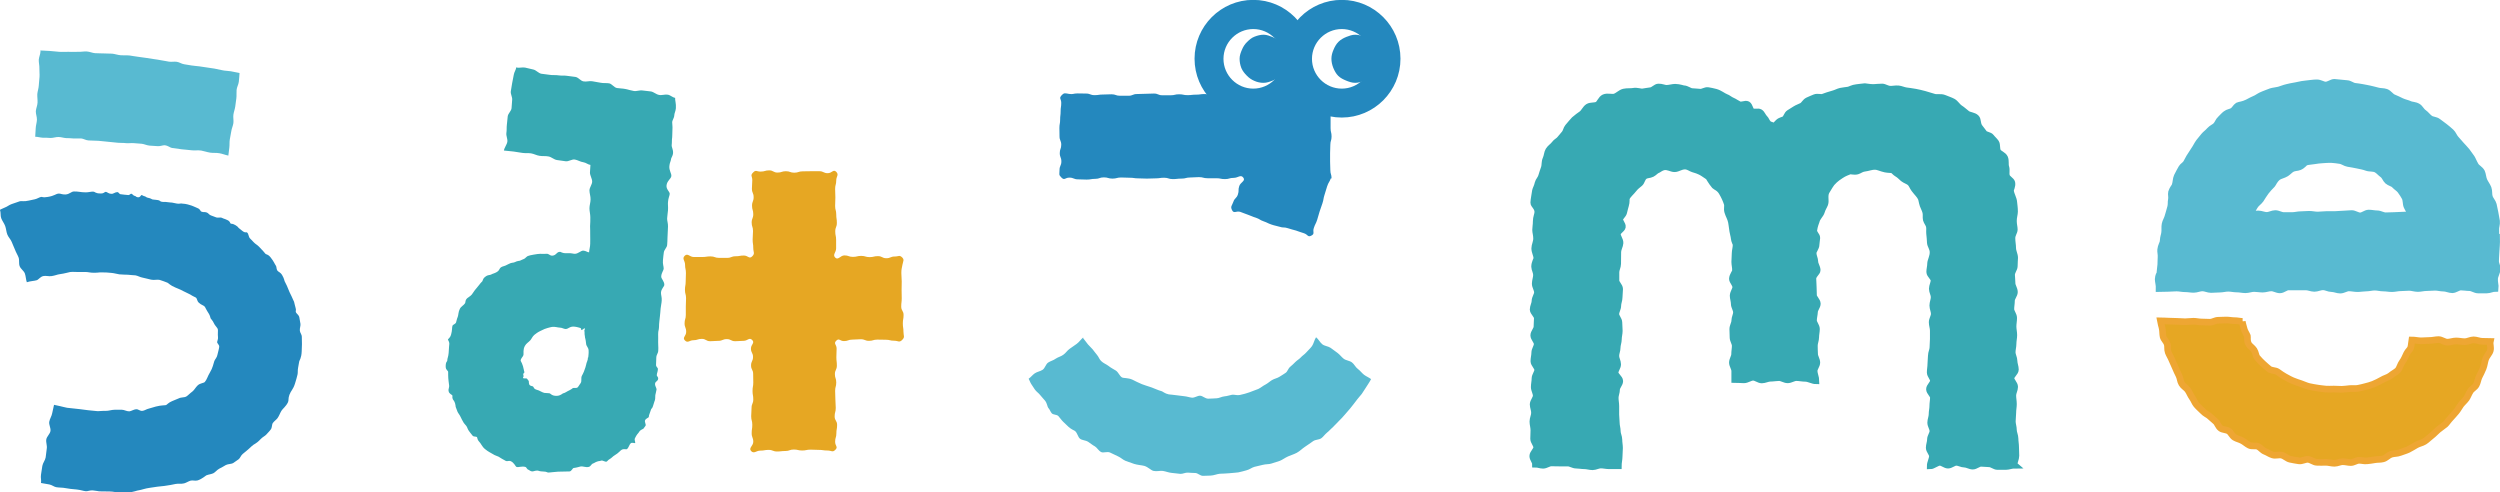
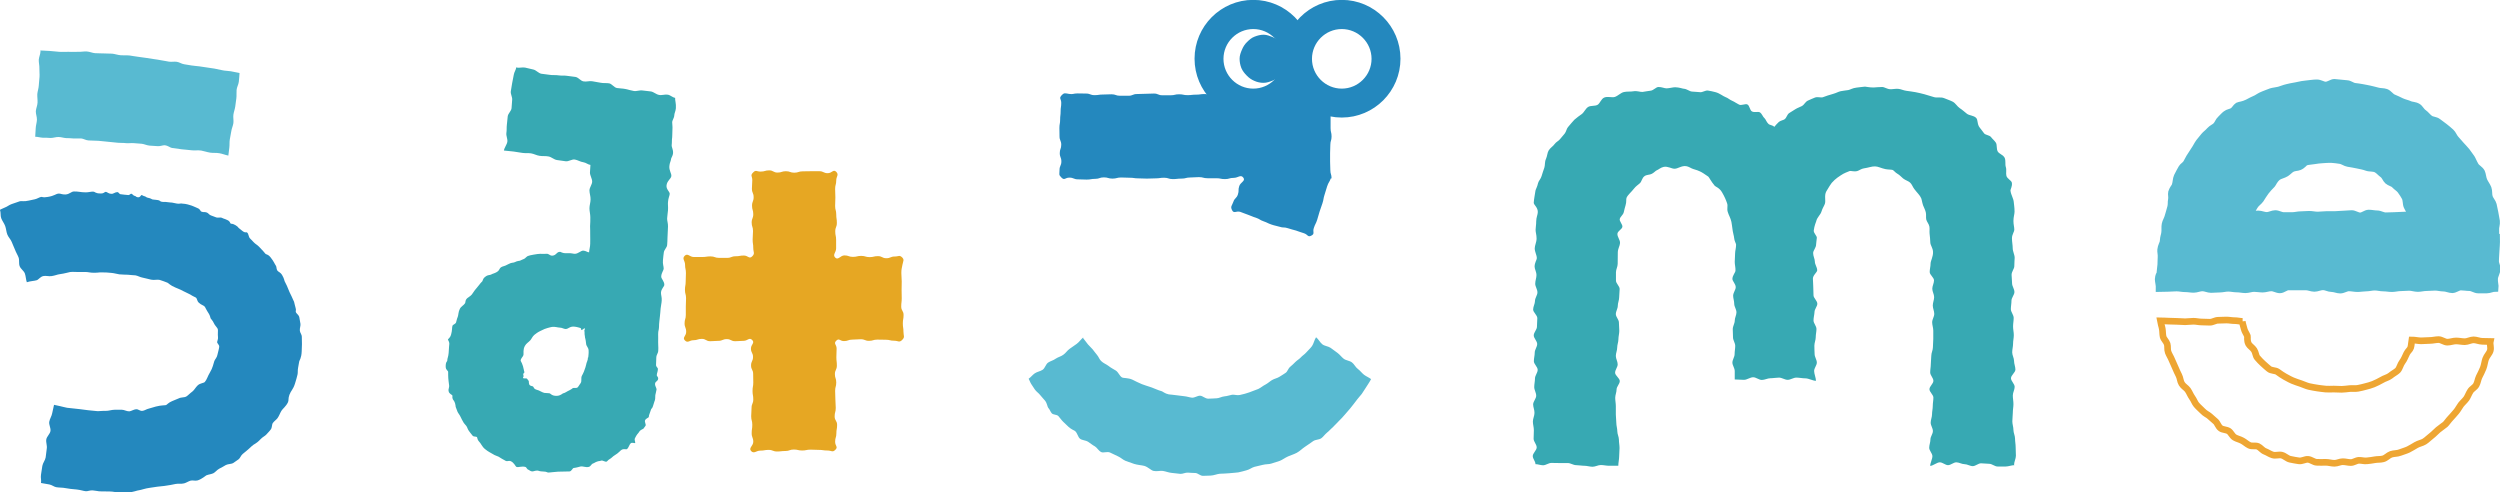
<svg xmlns="http://www.w3.org/2000/svg" id="b" viewBox="0 0 203.11 40">
  <g id="c">
    <path d="M101.82,9.19c-2.43,0-4.41-1.98-4.41-4.42s1.98-4.42,4.41-4.42,4.41,1.98,4.41,4.42-1.98,4.42-4.41,4.42M101.82,2c-1.53,0-2.78,1.25-2.78,2.78s1.25,2.78,2.78,2.78,2.78-1.25,2.78-2.78-1.25-2.78-2.78-2.78" fill="#2488be" />
    <path d="M101.82,9.19c-2.43,0-4.41-1.98-4.41-4.42s1.98-4.42,4.41-4.42,4.41,1.98,4.41,4.42-1.98,4.42-4.41,4.42ZM101.82,2c-1.53,0-2.78,1.25-2.78,2.78s1.25,2.78,2.78,2.78,2.78-1.25,2.78-2.78-1.25-2.78-2.78-2.78Z" fill="none" stroke="#2488be" stroke-miterlimit="10" stroke-width=".72" />
    <path d="M109.01,9.19c-2.43,0-4.41-1.98-4.41-4.42s1.98-4.42,4.41-4.42,4.41,1.98,4.41,4.42-1.98,4.42-4.41,4.42M109.01,2c-1.53,0-2.78,1.25-2.78,2.78s1.25,2.78,2.78,2.78,2.78-1.25,2.78-2.78-1.25-2.78-2.78-2.78" fill="#2488be" />
    <path d="M109.01,9.19c-2.43,0-4.41-1.98-4.41-4.42s1.98-4.42,4.41-4.42,4.41,1.98,4.41,4.42-1.98,4.42-4.41,4.42ZM109.01,2c-1.53,0-2.78,1.25-2.78,2.78s1.25,2.78,2.78,2.78,2.78-1.25,2.78-2.78-1.25-2.78-2.78-2.78Z" fill="none" stroke="#2488be" stroke-miterlimit="10" stroke-width=".72" />
    <path d="M104.61,4.78c0,.26-.06.51-.16.74-.1.24-.24.45-.42.63-.18.18-.4.3-.64.4-.23.09-.47.18-.74.18s-.52-.06-.74-.16c-.24-.1-.45-.25-.62-.43-.18-.18-.34-.38-.44-.62-.09-.23-.14-.49-.14-.75s.09-.5.19-.73c.1-.24.23-.45.41-.62.18-.18.37-.35.61-.44.23-.09.48-.16.74-.16s.5.1.73.19c.24.1.44.24.61.42.18.18.32.38.42.62.09.23.19.47.19.73" fill="#2488be" />
-     <path d="M112.03,4.78c0,.26-.03.52-.12.75-.1.24-.27.44-.45.61-.18.18-.39.32-.62.42-.23.09-.48.17-.74.17s-.51-.09-.73-.18c-.24-.1-.47-.21-.65-.39-.18-.18-.3-.41-.4-.65-.09-.23-.15-.48-.15-.74s.07-.5.17-.73c.1-.24.22-.46.4-.64.18-.18.4-.3.64-.4.23-.09.47-.18.73-.18s.51.08.73.17c.24.1.45.23.63.41.18.18.32.39.42.62.09.23.15.48.15.74" fill="#2488be" />
    <path d="M3.29,4.18c-.01.23-.12.44-.14.67-.01.23.06.47.05.7-.01.23.03.47.01.7-.01.23-.05.46-.06.7-.01.23-.1.46-.12.69-.01.23.03.47.02.7-.01.23-.12.46-.14.69-.01.23.1.47.09.7-.01.23-.09.46-.1.69-.01.23-.02.46-.04.69.21,0,.41.07.63.08.21,0,.42,0,.63.02.21,0,.43-.09.65-.08.23.01.41.08.61.09.18.01.37,0,.61.03.17.01.37-.01.61,0,.18.01.37.15.6.16.33.02.59.02.8.03.39.03.62.07.8.08.27.02.42.04.8.08.21.02.42,0,.64.03.2.02.41-.02.64,0,.19.02.4.03.64.05.19.02.4.13.63.15.23.02.43.03.61.04.25.03.46-.08.62-.07.28.03.44.2.59.22.11.01.39.06.8.11.23.03.51.04.81.08.23.03.49-.02.76.02.23.04.47.13.73.17.24.04.5,0,.76.05.24.04.47.14.72.19.03-.22.05-.43.08-.65.03-.22,0-.45.04-.67.03-.22.09-.44.12-.66.03-.22.14-.44.17-.66.03-.22-.03-.46,0-.68.03-.22.12-.44.15-.66.03-.22.06-.44.09-.67.03-.22,0-.45.02-.68s.15-.43.18-.66c.03-.22.04-.49.06-.72-.22-.04-.49-.09-.71-.14-.22-.04-.45-.03-.67-.08-.22-.04-.44-.1-.67-.14-.14-.03-.35-.04-.61-.09-.18-.03-.39-.05-.61-.09-.19-.03-.4-.03-.62-.07-.19-.03-.4-.06-.61-.1-.21-.03-.39-.17-.6-.2-.2-.03-.42.02-.63-.01-.2-.03-.4-.08-.62-.11-.2-.03-.4-.08-.62-.1-.23-.03-.45-.07-.65-.1-.24-.03-.46-.06-.65-.09-.3-.03-.52-.09-.65-.1-.26-.03-.5,0-.72-.02-.26-.02-.49-.11-.71-.13-.26-.02-.5,0-.71-.02-.13-.01-.37,0-.68-.02-.2-.01-.42-.12-.68-.14-.21-.01-.45.04-.69.03-.24-.01-.5.02-.77,0-.24-.01-.5.02-.77,0-.25-.01-.5-.06-.77-.07-.25,0-.49-.04-.76-.04" fill="#58bad1" />
    <path d="M0,17.06c.08.22.02.46.1.67.08.22.24.41.32.63s.09.47.17.68c.08.22.27.39.36.61.08.22.19.43.27.64.08.22.21.42.29.63.08.22,0,.5.09.71.08.22.34.37.42.59.08.22.08.49.16.71.3-.1.59-.1.79-.16.16-.04.29-.28.54-.34.23-.05.43.04.69,0,.27-.04.46-.13.63-.15.45-.06.78-.17.87-.18.3-.03.46.01.68,0,.24-.01.36,0,.62,0,.15,0,.34.06.62.06.4,0,.43-.04.63-.03.29,0,.51.01.78.04.27.02.49.1.67.12.33.03.54.02.68.03.22.03.42.03.62.05.19.03.37.15.6.19.25.05.44.11.67.16.26.06.51-.03.7.02.22.06.42.15.64.23.06.02.22.22.64.39.41.16.5.22.64.29.29.15.51.24.57.28.22.15.43.22.47.26.09.08.07.26.22.4.19.19.38.2.49.33.03.04.13.27.31.54.12.18.14.36.16.4.06.1.18.2.25.37.1.24.31.38.34.54.02.1-.02.35.01.63.02.16-.07.31-.07.41,0,.07.17.21.17.34,0,.13-.08.38-.15.69-.04.22-.2.35-.25.5-.07.2-.12.54-.36.93-.18.29-.24.57-.41.76-.08.1-.38.09-.58.28-.17.16-.27.37-.42.49-.23.17-.39.35-.5.41-.19.11-.39.04-.63.16-.2.09-.37.16-.53.22-.28.11-.43.3-.49.32-.1.03-.36,0-.83.12-.23.06-.4.12-.55.16-.23.05-.37.18-.55.19-.19.02-.33-.14-.47-.13-.23,0-.42.16-.59.17-.22,0-.41-.13-.6-.13-.19,0-.38,0-.59,0-.25,0-.49.1-.72.09-.25-.01-.49.03-.71.02-.26-.02-.49-.05-.71-.07-.27-.03-.5-.07-.7-.09-.39-.04-.7-.07-1.02-.11-.2-.03-.39-.1-.56-.13-.21-.04-.34-.08-.5-.11-.04.24-.11.44-.15.68-.04.24-.2.46-.24.7-.04.24.14.51.1.75-.04.24-.3.44-.34.68-.04.24.08.5.04.74-.04.24-.05.48-.09.72-.04.24-.23.45-.27.69-.04.24-.08.48-.11.72-.04.24.04.44,0,.67.24.05.43.07.68.12.21.04.38.19.55.22.23.04.43.03.58.05.23.03.5.08.59.09.26.03.45.04.51.05.35.04.52.12.74.14.14.01.32-.08.54-.07.26.02.47.08.62.08.28,0,.54.01.76.01.3,0,.55.08.76.08.34,0,.58.01.76,0,.39-.02.72-.17.87-.18.18-.02.49-.15.89-.2.09-.01.26-.04.61-.09.31-.04.47-.05.56-.06.43-.06.64-.1.91-.16.24-.05.42.02.7-.05.18-.05.33-.16.52-.22.17-.05.38.04.58-.02.38-.13.62-.37.7-.41.2-.08.4-.09.57-.17.16-.08.28-.26.48-.37.22-.11.39-.21.54-.3.2-.1.43-.06.61-.17.07-.04.22-.15.43-.3.12-.09.18-.31.33-.43.14-.12.42-.33.74-.64.17-.17.35-.17.71-.56.17-.18.36-.26.45-.36.26-.27.28-.31.37-.42.13-.15.08-.41.18-.54.12-.16.28-.26.37-.38.15-.21.19-.38.32-.6.1-.17.38-.36.54-.71.07-.17,0-.28.11-.59.13-.35.3-.43.45-.9.1-.3.16-.55.21-.75.04-.15,0-.34.05-.57.02-.09.06-.29.09-.5.01-.08.18-.25.2-.82,0-.19.02-.38.02-.58,0-.18-.01-.38-.01-.58,0-.22-.15-.35-.16-.51-.02-.21.07-.39.05-.55-.04-.22-.03-.19-.09-.52-.04-.24-.24-.29-.29-.46-.02-.06.04-.15-.01-.3-.08-.26-.09-.4-.13-.52-.06-.16-.09-.16-.2-.44-.08-.2-.13-.23-.17-.35-.15-.38-.28-.68-.4-.89-.02-.03-.03-.21-.2-.49-.14-.24-.32-.26-.39-.37-.09-.15-.05-.29-.11-.38-.14-.21-.15-.32-.43-.68-.26-.32-.35-.2-.45-.33-.14-.16-.13-.17-.5-.55-.18-.18-.27-.19-.44-.37-.14-.14-.2-.22-.28-.29-.14-.13-.11-.39-.25-.49-.07-.06-.12.07-.37-.12-.21-.16-.23-.19-.31-.25-.04-.02-.01-.07-.25-.22-.27-.16-.33-.1-.39-.13-.08-.04-.03-.17-.26-.28-.26-.13-.26-.09-.46-.19-.14-.07-.33.03-.5-.05-.14-.06-.25-.09-.4-.15-.14-.05-.2-.18-.32-.23-.22-.08-.25,0-.43-.07-.14-.05-.08-.19-.33-.29-.2-.08-.3-.14-.37-.16-.08-.03-.1-.05-.43-.14-.32-.08-.34-.04-.46-.07-.1-.03-.22.04-.42,0-.18-.04-.27-.06-.4-.08-.12-.02-.2,0-.32-.03-.31-.05-.35,0-.53-.04-.14-.03-.11-.1-.28-.13-.13-.03-.24-.02-.43-.05-.08-.01-.16-.1-.35-.13-.19-.03-.21-.11-.3-.13-.13-.02-.13-.07-.26-.1-.06-.01-.1.21-.31.18-.17-.03-.15-.1-.23-.11-.15-.02-.2-.17-.29-.18-.07-.01-.14.12-.25.11-.12-.02-.14-.01-.31-.03-.22-.03-.24-.03-.32-.04-.1,0-.13-.16-.26-.17-.18,0-.32.15-.47.14-.31-.02-.31-.15-.49-.16-.08,0-.11.14-.4.13-.46,0-.41-.14-.62-.15-.18,0-.36.06-.59.06-.41,0-.65-.09-.97-.07-.2.01-.34.21-.64.24-.29.03-.44-.09-.6-.07-.24.03-.32.18-.86.27-.47.08-.43-.02-.55,0-.15.03-.32.15-.5.19-.27.06-.51.11-.51.11-.37.09-.58.02-.71.05-.14.04-.32.11-.67.23-.23.08-.34.2-.53.27-.23.09-.36.17-.49.23" fill="#2488be" />
    <path d="M41.95,5.45c-.03.23-.18.41-.21.63-.03.23-.1.45-.13.67-.03.23-.08.45-.11.67-.03.23.14.48.11.7-.03.23-.02.46-.05.68-.03.23-.28.42-.31.65-.03.23-.04.45-.07.68-.03.23,0,.46-.04.68-.03.23.11.47.08.7-.03.23-.25.49-.28.72.24.04.54.04.78.08.24.04.47.07.71.11.24.04.48,0,.72.04.24.04.46.17.69.2.24.04.48,0,.72.05.24.04.44.25.68.29s.47.07.71.1c.24.04.51-.18.75-.14.24.04.45.19.69.22.24.04.35.18.58.22,0,.24-.04.38-.04.62,0,.24.18.49.18.73,0,.24-.22.48-.22.72,0,.24.1.48.09.73,0,.24-.09.48-.09.72,0,.24.07.48.07.73,0,.24,0,.48-.02.72,0,.24.02.48.01.72,0,.24.01.48,0,.72,0,.24-.08.45-.09.69-.14,0-.26-.13-.48-.14-.19,0-.4.25-.67.26-.18,0-.25-.07-.64-.05-.46.02-.45-.12-.6-.11-.27.02-.27.29-.6.31-.21.01-.27-.17-.47-.15-.3.02-.43,0-.48,0-.09.01-.11,0-.27.02-.12.02-.18.03-.31.05-.23.03-.35.08-.39.09-.17.03-.27.22-.37.25-.11.03-.2.1-.34.15-.04.02-.19,0-.42.12-.14.07-.23,0-.52.16-.38.21-.4.14-.57.24-.2.12-.11.25-.37.4-.27.15-.32.12-.43.19-.14.09-.26,0-.51.2-.26.2-.14.31-.3.43-.1.09-.23.3-.43.52-.15.16-.22.31-.36.49-.14.17-.35.24-.44.37-.1.14-.06.26-.11.34-.12.18-.31.24-.42.45-.13.25-.11.5-.17.65-.08.18-.1.34-.14.46-.06.14-.25.16-.29.27-.05.15-.01.36-.11.7-.08.3-.24.34-.26.42,0,.03.14.19.11.39,0,.07-.03.22-.05.69-.02.31-.12.47-.11.61,0,.11-.14.09-.13.52.01.28.2.3.2.42.01.19-.01.32.01.49.03.2.01.26.06.53.05.28-.08.33-.03.55.04.21.29.29.3.33.03.1-.03.12.03.29.04.11.11.11.19.35.05.16.04.25.05.29.05.15.09.26.15.4.05.12.17.24.26.44.05.11.13.27.25.47.05.08.13.14.21.25.09.13.1.28.25.46.08.09.14.2.26.33.09.1.29.05.35.11.03.03.03.22.15.34.18.17.26.44.5.63.27.23.54.34.64.41.17.12.35.15.46.21.18.11.36.23.6.35.11.05.24-.04.38.01.29.12.41.45.47.47.19.07.43-.09.75.01.07.02.12.21.25.23.03,0,.1.1.27.13.11.01.27-.08.46-.07.06,0,.1.07.5.08.2,0,.3.08.34.08.22,0,.43-.05.82-.07.38-.02.61,0,.93-.02.17-.01.24-.27.34-.28.25-.03.42-.09.55-.12.22-.04.44.1.68.03.15-.04.22-.23.3-.26.18-.06.19-.11.37-.17.16-.06.17-.02.34-.08.12-.04.31.13.44.08.06-.03.09-.12.27-.22.14-.08.22-.2.39-.3.3-.17.47-.4.54-.43.19-.12.39-.02.44-.06.16-.12.18-.36.32-.48.1-.09.31.02.35-.02.04-.05-.09-.29-.01-.39.04-.06.03-.09.11-.21.12-.19.14-.16.23-.31.11-.18.32-.22.35-.26.06-.1.13-.17.17-.24.05-.1-.1-.3-.04-.44.07-.15.28-.2.3-.26.02-.04-.02-.06.06-.26.11-.31.11-.32.13-.37.02-.07.1-.05.17-.32.08-.31.11-.31.14-.43.04-.16.01-.3.03-.4.03-.18.08-.3.1-.46.01-.12-.14-.28-.12-.47.01-.18.23-.2.25-.39.02-.19-.12-.19-.11-.32.02-.2.08-.25.09-.48,0-.14-.17-.15-.15-.38.02-.2,0-.29.02-.56.02-.28.15-.3.16-.58.02-.27-.02-.48-.01-.66.01-.26,0-.45,0-.65,0-.31.06-.3.07-.58,0-.35.05-.59.07-.84.02-.22.05-.44.06-.66.02-.22.08-.44.09-.66.02-.25-.07-.47-.06-.64.02-.31.26-.48.27-.62.02-.28-.26-.51-.25-.68.01-.31.19-.47.2-.66,0-.17-.09-.36-.06-.67.02-.26.05-.46.07-.63.03-.23.25-.39.27-.6.02-.17.02-.37.03-.63.01-.3.02-.41.04-.87.01-.27-.08-.48-.07-.67.01-.21.05-.41.07-.66.02-.27-.02-.49,0-.67.02-.32.13-.5.14-.66,0-.19-.29-.36-.26-.68.03-.37.37-.55.39-.76.03-.21-.19-.45-.16-.81.02-.27.12-.41.13-.54,0-.14.15-.26.17-.53.02-.28-.13-.48-.11-.65.03-.22,0-.39.04-.63.02-.16,0-.36.02-.63.02-.25-.02-.42-.02-.58,0-.18.16-.34.17-.57,0-.16.11-.33.13-.58.03-.38-.08-.64-.06-.84-.23-.04-.37-.22-.6-.26-.23-.04-.48.07-.71.02-.23-.04-.43-.24-.65-.28-.23-.04-.46-.04-.69-.08-.23-.04-.49.08-.71.04-.23-.04-.45-.11-.68-.16s-.46-.04-.69-.08c-.23-.04-.41-.34-.63-.38s-.47,0-.7-.05c-.23-.04-.46-.08-.68-.12-.23-.04-.48.06-.71.01-.23-.04-.41-.32-.64-.36-.23-.04-.46-.05-.69-.09-.23-.04-.47,0-.7-.04-.23-.04-.47,0-.7-.04-.23-.04-.46-.05-.69-.09-.23-.04-.42-.29-.64-.34-.23-.04-.45-.12-.68-.16-.23-.04-.45.04-.68,0M47.77,29.02c0,.29-.13.42-.15.61-.01.09-.08.29-.18.56-.05.14-.11.22-.17.35-.09.19.02.42-.1.59-.1.13-.16.26-.24.34-.1.1-.31,0-.42.08-.04.03-.07.07-.23.15-.23.1-.35.22-.54.26-.05.01-.19.19-.51.2-.42.01-.49-.2-.6-.21-.2-.03-.36-.01-.41-.03-.12-.05-.14-.03-.39-.17-.08-.05-.26-.08-.36-.14-.11-.06-.1-.17-.18-.22-.05-.03-.16-.02-.24-.09-.12-.1-.06-.31-.1-.36-.08-.09-.12-.15-.14-.18-.03-.04-.29.02-.32-.06-.02-.04.09-.09.03-.23-.05-.14.1-.19.09-.23-.03-.08-.04-.12-.05-.19-.07-.43-.26-.74-.26-.74,0-.21.2-.31.23-.49.02-.14-.05-.41.11-.71.12-.22.29-.29.45-.47.1-.11.16-.3.33-.44.13-.1.27-.21.46-.3.27-.14.49-.23.6-.25.16-.04.28-.08.37-.09.25-.03.44.05.65.06.16,0,.29.1.44.11.25.01.33-.24.75-.19.24.03.42.1.47.11.06.01.05.16.08.17.04.02.22-.18.27-.14.04.04-.06.2-.04.22.04.05.01.1.02.13.01.03,0,.06,0,.1.02.11.03.19.03.2,0,.15.06.16.1.62.02.18.19.29.2.51.02.3-.03.45-.03.6" fill="#37a9b3" />
    <path d="M73.31,20.93c-.24-.24-.28-.09-.62-.09s-.34.14-.68.14-.34-.17-.68-.17-.34.08-.68.08-.34-.1-.68-.1-.34.08-.68.08-.34-.12-.68-.12-.51.42-.75.18c-.24-.24.07-.41.07-.75s0-.34,0-.69-.07-.34-.07-.69.13-.34.13-.69-.05-.34-.05-.69-.09-.34-.09-.69.02-.34.02-.69-.02-.35-.02-.69.09-.35.09-.69.24-.45,0-.7c-.24-.24-.34.11-.69.11s-.34-.16-.68-.16-.34,0-.68,0-.34.01-.68.01-.34.11-.68.11-.34-.12-.68-.12-.34.11-.68.11-.34-.18-.68-.18-.34.1-.69.1-.38-.17-.62.08c-.24.24-.06.28-.06.62s-.03.34-.03.69.14.34.14.69-.13.34-.13.69.1.34.1.69-.13.34-.13.68.11.34.11.69-.03.35-.03.69.05.35.05.69.16.44-.09.68c-.24.24-.33-.07-.67-.07s-.34.06-.68.06-.34.13-.68.13-.34,0-.67,0-.34-.12-.68-.12-.34.05-.68.05-.34,0-.68,0-.49-.34-.74-.1c-.24.24.03.39.03.73s.07.34.07.68-.02.34-.02.68-.06.34-.06.68.09.34.09.68-.02.34-.02.68,0,.34,0,.68-.1.34-.1.68.13.34.13.69-.34.46-.1.7c.24.24.36-.02.69-.02s.34-.11.68-.11.34.19.68.19.34-.03.67-.03.34-.14.68-.14.34.17.68.17.34-.03.68-.03.46-.31.7-.07-.1.36-.1.7.17.34.17.68-.16.34-.16.69.17.34.17.69.01.34.01.69-.06.34-.06.69.06.34.06.69-.14.34-.14.69-.03.34-.03.68.09.34.09.69-.05.34-.05.69.13.35.13.69-.41.51-.17.76c.24.24.4-.04.74-.04s.34-.06.68-.06.34.13.68.13.34-.04.68-.04.34-.12.68-.12.34.08.68.08.34-.07.68-.07.34.02.68.02.34.05.69.05.41.18.65-.06c.24-.24-.02-.3-.02-.65s.1-.34.1-.68.06-.34.06-.69-.2-.34-.2-.69.09-.34.09-.69-.03-.34-.03-.69-.02-.34-.02-.69.09-.34.09-.69-.11-.34-.11-.68.16-.34.16-.69-.04-.34-.04-.69.02-.35.02-.69-.27-.4-.03-.64c.24-.24.29.03.63.03s.34-.12.68-.12.34-.03.68-.03.34.13.67.13.34-.1.68-.1.34.01.68.01.34.08.68.08.42.18.66-.07c.24-.24.1-.32.1-.66s-.05-.34-.05-.68.06-.34.06-.68-.19-.34-.19-.68.04-.34.04-.68-.01-.34-.01-.68.01-.34.01-.68-.03-.34-.03-.68.03-.35.09-.69c.06-.33.18-.38-.06-.63" fill="#e6a723" />
    <path d="M86.25,7.75c-.24.24-.03.27-.03.61s-.05.34-.05.68-.04.34-.04.68-.06.34-.06.68.01.34.01.68.14.34.14.68-.12.34-.12.68.13.34.13.68-.15.34-.15.69-.09.38.16.62c.25.25.29,0,.64,0s.35.14.7.14.35.02.7.02.35-.06.7-.06.35-.12.7-.12.35.1.7.1.35-.09.7-.09.35.02.7.02.35.05.7.05.35.02.7.02.35-.02.7-.02.35-.05.7-.05.35.11.7.11.35-.04.71-.04.35-.09.7-.09.35-.03.71-.03.35.09.7.09.35,0,.71,0,.35.07.71.07.35-.1.71-.1.57-.3.78-.02c.21.27-.23.37-.33.69-.11.32,0,.36-.11.68-.11.33-.26.27-.37.6-.11.32-.26.37-.1.68.15.3.34.03.66.13.32.11.31.13.64.24.32.11.31.14.64.24.32.11.3.18.62.29.32.11.31.15.63.26.32.11.33.08.66.18.32.11.36.01.68.12.32.11.33.09.66.19.33.11.32.12.65.22.33.11.3.35.6.19.31-.16.08-.29.2-.62.11-.34.16-.32.27-.66.11-.34.09-.34.2-.68.11-.34.12-.33.23-.67.11-.34.06-.35.17-.69.11-.34.1-.34.21-.68.11-.34.18-.32.3-.65,0,0,.06.01.06,0,0-.34-.1-.34-.1-.68s-.02-.34-.02-.68,0-.34,0-.68.02-.34.02-.68.1-.34.1-.68-.08-.34-.08-.68,0-.34,0-.68,0-.34,0-.68-.06-.34-.06-.69.31-.41.07-.65c-.24-.24-.31.06-.65.06s-.34-.12-.68-.12-.34.1-.69.1-.34-.17-.69-.17-.34.03-.68.03-.34.13-.68.13-.34-.08-.68-.08-.34-.06-.68-.06-.34.14-.69.14-.34-.11-.69-.11-.34.07-.69.07-.34-.02-.68-.02-.34.09-.69.09-.34,0-.69,0-.34-.13-.69-.13-.34.05-.69.05-.34.04-.69.04-.34-.07-.69-.07-.34.08-.68.08-.34,0-.68,0-.34-.14-.68-.14-.34.02-.69.02-.34.02-.69.02-.34.14-.69.14-.34,0-.69,0-.34-.12-.69-.12-.34.02-.69.02-.34.05-.69.05-.34-.13-.69-.13-.34-.01-.69-.01-.34.09-.68.04c-.33-.05-.39-.12-.63.12" fill="#2488be" />
    <path d="M87.99,27.46c.09.12.26.35.4.52.11.13.25.25.38.4.13.15.23.32.36.46.13.15.19.36.33.49.18.18.42.26.6.4.2.16.41.26.6.38.21.14.3.44.49.55.13.08.5.02.86.19.22.11.47.24.76.36.17.07.45.15.8.27.24.08.49.22.8.3.09.02.27.2.58.26.18.03.39.03.62.07.23.03.44.06.64.08.23.02.43.1.64.12.22.01.44-.17.65-.16.2,0,.41.24.66.24.2,0,.43-.02.67-.03.21,0,.42-.14.66-.16.24-.02.43-.1.61-.13.2-.02.41.07.63.02.28-.06.54-.13.76-.21.27-.1.52-.19.74-.28.21-.1.38-.26.57-.35.21-.11.37-.27.54-.37.2-.12.43-.15.61-.27.19-.12.36-.22.5-.32.16-.11.2-.35.37-.49.16-.13.29-.26.42-.39.14-.14.31-.23.44-.37.12-.14.3-.24.43-.39.13-.16.32-.31.48-.53.13-.18.19-.5.33-.72.19.14.33.44.52.58.19.14.47.15.66.28.19.14.38.27.56.41.19.14.33.34.51.48.19.14.47.15.66.29.19.14.29.39.48.53.19.14.33.34.51.48.19.14.38.21.57.35-.1.21-.26.43-.46.75-.11.17-.2.32-.3.46-.12.16-.25.28-.35.42-.25.32-.42.56-.6.77-.17.2-.31.36-.45.52-.15.17-.29.33-.47.5-.18.17-.31.34-.46.47-.19.16-.32.33-.48.45-.19.15-.31.35-.48.47-.18.12-.45.1-.64.22-.27.18-.47.34-.68.47-.23.15-.41.35-.67.49-.25.13-.5.2-.7.29-.27.12-.48.29-.67.36-.07.03-.32.1-.68.22-.19.07-.46.04-.72.11-.18.05-.41.09-.67.16-.2.05-.39.22-.64.28-.21.05-.43.13-.67.17-.15.03-.41.03-.75.07-.22.03-.48.02-.75.04-.23.02-.48.14-.75.15-.21,0-.42.02-.62.02-.22,0-.41-.22-.61-.23-.21,0-.41-.02-.6-.03-.21-.02-.42.11-.62.1-.24-.02-.48-.06-.72-.08-.23-.02-.46-.12-.71-.16-.22-.03-.49.06-.75,0-.21-.04-.44-.32-.76-.41-.24-.06-.53-.07-.82-.16-.25-.08-.47-.16-.68-.24-.23-.09-.41-.28-.62-.37-.22-.1-.43-.21-.65-.31-.23-.11-.54.05-.72-.04-.22-.1-.33-.35-.51-.46-.19-.1-.35-.24-.55-.37-.21-.14-.5-.12-.67-.26-.17-.13-.2-.45-.4-.62-.06-.05-.28-.12-.52-.33-.13-.12-.27-.26-.44-.42-.14-.13-.25-.31-.4-.47-.13-.13-.41-.09-.53-.22-.11-.12-.16-.31-.29-.45-.07-.08-.08-.35-.26-.58-.11-.14-.26-.28-.4-.46-.11-.15-.31-.27-.43-.45-.1-.15-.2-.3-.29-.44-.1-.16-.13-.29-.21-.43.19-.13.31-.31.5-.44.19-.13.45-.16.64-.29.19-.13.25-.45.44-.58.19-.13.44-.18.62-.32.19-.13.44-.18.62-.32.19-.13.32-.35.51-.48.19-.13.38-.26.57-.4.19-.13.37-.4.55-.54" fill="#58bad1" />
    <path d="M163.63,37.76c0-.23.15-.5.15-.73,0-.23-.02-.47-.02-.7,0-.24-.05-.47-.05-.7,0-.23-.13-.47-.13-.7,0-.23-.09-.47-.09-.7,0-.24.04-.47.04-.7,0-.24.05-.47.05-.7,0-.24-.05-.47-.05-.7,0-.24.15-.47.15-.7,0-.24-.3-.47-.3-.7,0-.24.36-.47.36-.7,0-.24-.11-.47-.11-.7,0-.24-.15-.47-.15-.7,0-.24.07-.47.07-.7,0-.24.06-.47.06-.7,0-.24-.06-.47-.06-.7,0-.24.05-.47.05-.7,0-.24-.22-.47-.23-.7,0-.24.05-.47.05-.7,0-.24.24-.48.24-.7,0-.25-.19-.48-.19-.7,0-.25-.04-.49-.04-.7,0-.26.22-.5.22-.69,0-.33.03-.57.03-.69,0-.26-.16-.51-.16-.8,0-.24-.06-.5-.06-.8,0-.3.19-.5.19-.7,0-.2-.07-.4-.07-.7,0-.31.09-.56.09-.75,0-.37-.05-.58-.06-.75-.02-.33-.22-.58-.27-.95-.02-.11.17-.37.11-.66-.04-.18-.38-.32-.44-.55-.06-.22.03-.48-.05-.72-.07-.21.01-.5-.09-.74-.11-.24-.45-.33-.56-.51-.13-.22-.04-.55-.16-.73-.11-.17-.28-.3-.39-.45-.12-.16-.44-.16-.56-.3-.13-.16-.23-.32-.35-.46-.24-.28-.13-.65-.31-.81-.2-.19-.54-.18-.73-.32-.2-.15-.38-.33-.59-.46-.21-.14-.34-.4-.56-.52-.2-.11-.45-.18-.7-.29-.28-.12-.6-.01-.84-.09-.27-.08-.51-.16-.77-.23-.27-.07-.51-.13-.73-.17-.31-.06-.56-.08-.74-.11-.23-.03-.44-.14-.65-.16-.24-.02-.47.04-.66.03-.26-.01-.47-.18-.65-.18-.26,0-.5.03-.7.04-.36,0-.62-.07-.7-.07-.25.02-.49.06-.69.08-.31.03-.53.18-.67.2-.2.03-.4.05-.61.09-.19.04-.37.15-.59.21-.36.1-.62.19-.86.28-.16.06-.43-.06-.65.03-.17.07-.37.15-.58.25-.2.1-.3.34-.46.43-.18.1-.37.15-.54.26-.2.13-.36.22-.51.32-.17.11-.2.37-.37.5-.1.08-.33.09-.5.25-.12.11-.21.22-.34.37-.13-.15-.35-.13-.47-.24-.17-.16-.22-.37-.31-.45-.16-.13-.21-.38-.39-.49-.14-.09-.45.04-.65-.08-.17-.1-.18-.46-.36-.56-.16-.09-.49.11-.68.01-.21-.1-.37-.23-.54-.3-.22-.09-.38-.25-.54-.3-.24-.09-.47-.31-.83-.41-.22-.06-.43-.1-.61-.13-.21-.04-.45.16-.65.13-.13-.02-.37-.02-.67-.05-.2-.02-.41-.22-.66-.23-.08,0-.33-.11-.69-.12-.2,0-.44.08-.7.09-.18,0-.41-.12-.66-.11-.2,0-.4.28-.64.3-.2.02-.42.07-.65.1-.18.02-.45-.11-.76-.05-.22.04-.49,0-.76.06-.26.06-.47.31-.74.4-.24.07-.58-.07-.86.05-.25.11-.34.48-.54.59-.22.12-.55.04-.76.17-.22.14-.32.43-.52.58-.19.14-.39.27-.6.46-.17.17-.27.32-.52.6-.12.14-.14.37-.27.53-.12.14-.24.28-.37.44-.11.15-.32.23-.44.4-.12.18-.36.31-.49.53-.11.18-.11.45-.22.69-.11.24-.06.5-.13.71-.08.24-.16.45-.22.67-.06.23-.25.4-.29.58-.06.29-.19.5-.21.61-.05.37-.12.65-.14.98-.01.17.34.38.33.76,0,.2-.13.44-.13.75s-.05.5-.05.7c0,.2.08.4.08.7,0,.3-.15.56-.15.8,0,.29.17.54.17.8,0,.13-.18.36-.18.69,0,.2.16.43.15.7,0,.21-.1.44-.1.69,0,.22.18.45.18.7,0,.22-.2.45-.2.7,0,.22-.15.45-.15.69,0,.22.34.46.34.7,0,.23-.03.46-.03.7,0,.23-.26.46-.26.7,0,.23.28.46.28.7,0,.23-.2.46-.2.7,0,.23-.07.46-.07.7,0,.23.31.46.31.7,0,.23-.22.46-.22.7,0,.23-.06.46-.06.7,0,.23.16.46.16.7,0,.23-.24.46-.25.7,0,.23.12.46.11.7,0,.23-.13.46-.13.7,0,.23.08.46.08.7,0,.23-.02.47-.02.7,0,.23.25.46.25.7,0,.23-.32.47-.32.7,0,.23.22.42.22.66.22,0,.4.09.62.09s.45-.19.67-.19.45.01.67.01.45,0,.67,0,.45.17.67.17.45.05.67.05.45.08.67.08.45-.14.67-.14.45.06.67.06.53,0,.75,0c0-.23.07-.54.07-.76s.03-.45.03-.68-.05-.45-.05-.68-.13-.45-.13-.68-.08-.45-.08-.68-.04-.45-.04-.68,0-.45,0-.68-.05-.45-.05-.68.11-.45.11-.68.26-.45.26-.68-.38-.45-.38-.68.21-.45.21-.68-.15-.45-.15-.68.11-.45.11-.68.1-.45.1-.68.07-.45.07-.68-.03-.45-.03-.68-.25-.45-.25-.68.16-.45.16-.68.11-.45.11-.68.04-.45.04-.68-.3-.45-.3-.68,0-.45,0-.68.14-.45.14-.68c0-.23,0-.56.01-.95.01-.3.17-.52.18-.74.02-.26-.24-.51-.21-.77.03-.21.36-.35.4-.54.04-.2-.26-.46-.21-.65.04-.18.27-.33.32-.53.06-.24.1-.43.15-.58.09-.28.03-.49.08-.61.11-.25.38-.45.61-.75.14-.18.31-.29.47-.43.15-.13.17-.42.37-.57.18-.14.43-.1.61-.2.19-.1.3-.25.41-.29.12-.04.3-.22.55-.27.34-.07.64.16.89.15.26,0,.56-.26.93-.21.22.03.4.18.57.23.26.07.46.15.56.2.16.07.38.22.67.42.07.05.22.39.53.75.05.06.39.17.59.53.2.34.32.62.41.89.08.22-.03.42.05.69.08.28.23.49.3.82.01.07.06.35.11.75.03.21.1.39.11.55.02.26.16.45.16.55,0,.27-.08.5-.08.7,0,.26-.03.48-.03.7,0,.23.07.45.06.7,0,.17-.24.38-.25.68,0,.19.28.42.27.68,0,.2-.2.43-.21.68,0,.21.09.44.09.68,0,.21.18.44.18.68,0,.22-.14.44-.14.68,0,.22-.16.44-.16.68,0,.22.02.45.02.68,0,.22.18.45.18.68,0,.22-.05.45-.05.68,0,.22-.18.45-.18.68,0,.22.19.45.19.69,0,.22,0,.45,0,.68.25,0,.5.03.75.03s.5-.21.75-.21c.23,0,.47.22.7.22s.47-.14.7-.14.47-.05.7-.05.47.18.7.18.47-.18.7-.18c.25,0,.5.06.75.06s.6.2.85.2c0-.23-.15-.57-.15-.8,0-.23.22-.46.22-.68,0-.23-.18-.46-.18-.69,0-.23-.03-.46-.02-.68,0-.24.11-.46.11-.68,0-.24.06-.46.06-.68,0-.24-.24-.47-.24-.69,0-.24.07-.47.08-.68,0-.24.23-.47.23-.68,0-.24-.31-.47-.31-.68,0-.25-.02-.48-.02-.68,0-.26-.03-.48-.03-.68,0-.29.36-.52.35-.69-.01-.25-.19-.46-.19-.69,0-.22-.14-.44-.14-.7,0-.21.24-.43.24-.69,0-.11.04-.3.06-.55.01-.16-.27-.38-.25-.59.05-.4.18-.68.2-.75.07-.33.35-.52.43-.8.08-.27.19-.4.27-.61.1-.27-.07-.67.12-1.02.2-.35.39-.63.44-.69.31-.36.66-.56.73-.61.29-.2.56-.28.72-.35.1-.04.35.07.62,0,.17-.05.33-.19.54-.22.37-.05.64-.17.91-.16.24,0,.5.15.84.22.25.05.47.03.59.07.1.04.21.21.39.31.18.1.29.24.46.38.19.15.41.2.56.33.16.14.21.35.35.53.23.31.45.49.56.75.05.12.06.29.15.57.05.15.16.32.22.56.05.2,0,.42.04.6.05.19.21.35.25.55.04.18,0,.38.02.59.03.26.05.48.06.74.01.21.21.44.22.74.02.39-.2.73-.2.96,0,.23-.07.45-.07.68s.35.45.35.68-.14.45-.14.68.15.45.15.68-.11.45-.11.68.12.45.12.68-.17.45-.17.68.09.45.09.68,0,.45,0,.68-.03.45-.03.68-.13.45-.13.68-.04.45-.04.68-.05.45-.05.68.26.45.26.68-.32.45-.32.68.32.45.32.68-.05.45-.05.68-.06.45-.06.68-.11.45-.11.68.18.45.18.68-.2.45-.2.68-.1.45-.1.68.26.45.26.68-.18.56-.18.79c.22,0,.55-.29.78-.29s.45.23.67.23.45-.23.67-.23.45.15.67.15.45.16.67.16.45-.23.67-.23.45.04.67.04.45.22.67.22.45,0,.67,0,.48-.11.71-.11" fill="#37a9b3" />
-     <path d="M163.63,37.76c0-.23.15-.5.15-.73,0-.23-.02-.47-.02-.7,0-.24-.05-.47-.05-.7,0-.23-.13-.47-.13-.7,0-.23-.09-.47-.09-.7,0-.24.04-.47.04-.7,0-.24.05-.47.05-.7,0-.24-.05-.47-.05-.7,0-.24.15-.47.15-.7,0-.24-.3-.47-.3-.7,0-.24.36-.47.36-.7,0-.24-.11-.47-.11-.7,0-.24-.15-.47-.15-.7,0-.24.07-.47.07-.7,0-.24.06-.47.06-.7,0-.24-.06-.47-.06-.7,0-.24.05-.47.05-.7,0-.24-.22-.47-.23-.7,0-.24.05-.47.05-.7,0-.24.24-.48.24-.7,0-.25-.19-.48-.19-.7,0-.25-.04-.49-.04-.7,0-.26.22-.5.22-.69,0-.33.03-.57.03-.69,0-.26-.16-.51-.16-.8,0-.24-.06-.5-.06-.8,0-.3.19-.5.19-.7,0-.2-.07-.4-.07-.7,0-.31.09-.56.09-.75,0-.37-.05-.58-.06-.75-.02-.33-.22-.58-.27-.95-.02-.11.17-.37.11-.66-.04-.18-.38-.32-.44-.55-.06-.22.03-.48-.05-.72-.07-.21.01-.5-.09-.74-.11-.24-.45-.33-.56-.51-.13-.22-.04-.55-.16-.73-.12-.17-.28-.3-.39-.45-.12-.16-.44-.16-.56-.3-.13-.16-.23-.32-.35-.46-.24-.28-.13-.65-.31-.81-.2-.19-.54-.18-.73-.32-.2-.15-.38-.33-.59-.46-.21-.14-.34-.4-.56-.52-.2-.11-.45-.18-.7-.29-.28-.12-.6-.01-.84-.09-.27-.08-.51-.16-.77-.23-.27-.07-.51-.13-.73-.17-.31-.06-.56-.08-.74-.11-.23-.03-.44-.14-.65-.16-.24-.02-.47.04-.66.03-.26-.01-.47-.18-.65-.18-.26,0-.5.03-.7.04-.36,0-.62-.07-.7-.07-.25.02-.49.06-.69.08-.31.03-.53.18-.67.2-.2.03-.4.05-.61.09-.19.04-.37.15-.59.21-.36.1-.62.19-.86.28-.16.06-.43-.06-.65.03-.17.07-.37.15-.58.25-.2.1-.3.34-.46.43-.18.1-.37.15-.54.26-.2.13-.36.22-.51.32-.17.11-.2.37-.37.5-.1.08-.33.09-.5.25-.11.11-.21.21-.34.37-.13-.15-.35-.13-.47-.24-.17-.16-.22-.37-.31-.45-.16-.13-.21-.38-.39-.49-.14-.09-.45.04-.65-.08-.17-.1-.18-.46-.36-.56-.16-.09-.49.11-.68.01-.21-.1-.37-.23-.54-.3-.22-.09-.38-.25-.54-.3-.24-.09-.47-.31-.83-.41-.22-.06-.43-.1-.61-.13-.21-.04-.45.16-.65.13-.13-.02-.37-.02-.67-.05-.2-.02-.41-.22-.66-.23-.08,0-.33-.11-.69-.12-.2,0-.44.08-.7.09-.18,0-.41-.12-.66-.11-.2,0-.4.28-.64.3-.2.02-.42.07-.65.1-.18.02-.45-.11-.76-.05-.22.04-.49,0-.76.06-.26.06-.47.31-.74.4-.24.07-.58-.07-.86.05-.25.11-.34.48-.54.59-.22.12-.55.04-.76.17-.22.14-.32.43-.52.58-.19.14-.39.27-.6.46-.17.17-.27.32-.52.6-.12.14-.14.37-.27.53-.12.14-.24.28-.37.44-.11.15-.32.23-.44.4-.12.18-.36.31-.49.53-.11.18-.11.45-.22.69-.11.24-.06.5-.13.71-.08.24-.16.45-.22.67-.06.23-.25.4-.29.58-.06.29-.19.5-.21.61-.05.37-.12.65-.14.98-.01.17.34.38.33.76,0,.2-.13.44-.13.75s-.05.5-.05.7c0,.2.08.4.08.7,0,.3-.15.56-.15.8,0,.29.17.54.17.8,0,.13-.18.36-.18.69,0,.2.16.43.15.7,0,.21-.1.44-.1.69,0,.22.18.45.18.7,0,.22-.2.45-.2.7,0,.22-.15.45-.15.69,0,.22.34.46.34.7,0,.23-.03.46-.03.7,0,.23-.26.46-.26.7,0,.23.28.46.28.7,0,.23-.2.46-.2.7,0,.23-.07.46-.07.7,0,.23.31.46.31.7,0,.23-.22.46-.22.7,0,.23-.06.46-.06.7,0,.23.16.46.16.7,0,.23-.24.46-.25.7,0,.23.12.46.11.7,0,.23-.13.46-.13.7,0,.23.08.46.08.7,0,.23-.02.47-.02.7,0,.23.25.46.25.7,0,.23-.32.47-.32.7,0,.23.22.42.22.66.22,0,.4.09.62.09s.45-.19.67-.19.45.01.67.01.45,0,.67,0,.45.17.67.17.45.05.67.05.45.08.67.08.45-.14.67-.14.45.06.67.06.53,0,.75,0c0-.23.07-.54.07-.76s.03-.45.03-.68-.05-.45-.05-.68-.13-.45-.13-.68-.08-.45-.08-.68-.04-.45-.04-.68,0-.45,0-.68-.05-.45-.05-.68.11-.45.11-.68.26-.45.26-.68-.38-.45-.38-.68.21-.45.21-.68-.15-.45-.15-.68.11-.45.11-.68.1-.45.1-.68.07-.45.07-.68-.03-.45-.03-.68-.25-.45-.25-.68.16-.45.16-.68.11-.45.11-.68.04-.45.04-.68-.3-.45-.3-.68,0-.45,0-.68.14-.45.14-.68c0-.23,0-.56.01-.95.01-.3.17-.52.18-.74.02-.26-.24-.51-.21-.77.03-.21.36-.35.4-.54.04-.2-.26-.46-.21-.65.04-.18.27-.33.32-.53.06-.24.1-.43.15-.58.09-.28.03-.49.08-.61.11-.25.38-.45.61-.75.14-.18.31-.29.47-.43.15-.13.17-.42.37-.57.18-.14.43-.1.61-.2.19-.1.3-.25.41-.29.12-.04.3-.22.55-.27.34-.07.64.16.89.15.26,0,.56-.26.93-.21.22.03.4.18.57.23.26.07.46.15.56.2.16.07.38.22.67.42.07.05.22.39.53.75.05.06.39.17.59.53.2.34.32.62.41.89.08.22-.03.42.05.69.08.28.23.49.3.82.01.07.06.35.11.75.03.21.1.39.11.55.02.26.16.45.16.55,0,.27-.08.5-.08.7,0,.26-.03.48-.03.7,0,.23.07.45.06.7,0,.17-.24.38-.25.68,0,.19.28.42.27.68,0,.2-.2.43-.21.68,0,.21.09.44.09.68,0,.21.18.44.18.68,0,.22-.14.44-.14.68,0,.22-.16.44-.16.68,0,.22.02.45.02.68,0,.22.18.45.18.68,0,.22-.05.45-.05.68,0,.22-.18.45-.18.68,0,.22.19.45.19.69,0,.22,0,.45,0,.68.25,0,.5.03.75.03s.5-.21.75-.21c.23,0,.47.22.7.22s.47-.14.7-.14.47-.05.7-.05.47.18.7.18.47-.18.7-.18c.25,0,.5.06.75.06s.6.2.85.2c0-.23-.15-.57-.15-.8,0-.23.22-.46.22-.68,0-.23-.18-.46-.18-.69,0-.23-.03-.46-.02-.68,0-.24.11-.46.11-.68,0-.24.06-.46.06-.68,0-.24-.24-.47-.24-.69,0-.24.07-.47.08-.68,0-.24.23-.47.23-.68,0-.24-.31-.47-.31-.68,0-.25-.02-.48-.02-.68,0-.26-.03-.48-.03-.68,0-.29.36-.52.35-.69-.01-.25-.19-.46-.19-.69,0-.22-.14-.44-.14-.7,0-.21.24-.43.24-.69,0-.11.04-.3.06-.55.01-.16-.27-.38-.25-.59.05-.4.18-.68.2-.75.07-.33.35-.52.43-.8.08-.27.19-.4.27-.61.1-.27-.07-.67.12-1.02.2-.35.39-.63.44-.69.31-.36.66-.56.73-.61.29-.2.56-.28.72-.35.1-.04.36.07.62,0,.17-.05.33-.19.54-.22.37-.05.64-.17.91-.16.24,0,.5.15.84.22.25.05.47.03.59.07.1.04.21.21.39.31.18.1.29.24.46.38.19.15.41.2.56.33.16.14.21.35.35.53.23.31.45.49.56.75.05.12.06.29.15.57.05.15.16.32.22.56.05.2,0,.42.04.6.05.19.21.35.25.55.04.18,0,.38.02.59.03.26.05.48.06.74.01.21.21.44.22.74.02.39-.2.73-.2.96,0,.23-.07.45-.07.68s.35.45.35.68-.14.45-.14.68.15.45.15.68-.11.45-.11.68.12.45.12.68-.17.45-.17.68.09.45.09.68,0,.45,0,.68-.03.45-.03.68-.13.45-.13.68-.04.45-.04.68-.05.45-.05.68.26.45.26.68-.32.45-.32.68.32.45.32.68-.05.45-.05.68-.06.45-.06.68-.11.45-.11.68.18.45.18.68-.2.45-.2.68-.1.45-.1.68.26.45.26.68-.18.56-.18.79c.22,0,.55-.29.78-.29s.45.23.67.23.45-.23.67-.23.45.15.67.15.45.16.67.16.45-.23.67-.23.45.04.67.04.45.22.67.22.45,0,.67,0,.48-.11.71-.11Z" fill="none" stroke="#37a9b3" stroke-miterlimit="10" stroke-width=".54" />
-     <path d="M182.2,26.11c-.22,0-.42-.06-.65-.06s-.44-.05-.67-.05-.44.02-.67.02-.44.16-.67.16-.44-.02-.67-.02-.44-.06-.67-.06-.44.04-.67.04-.44-.03-.67-.03-.44-.02-.67-.02-.46-.03-.68-.03c.03.19.12.42.16.65.04.2.02.43.07.65.05.2.26.37.33.59.06.2,0,.45.08.66.08.22.22.42.3.63.09.22.19.43.28.63.1.22.18.43.29.63.11.21.11.48.23.67.12.21.36.33.49.51.14.2.22.43.35.61.15.2.22.44.36.6.17.2.36.35.49.49.21.23.46.32.56.42.09.08.26.23.5.44.15.12.21.41.42.56.16.12.46.1.66.23.17.12.27.39.47.51.18.11.42.15.63.27.19.1.36.27.57.37.2.1.49,0,.7.09.2.09.35.32.56.4.21.08.4.22.62.29.24.08.52-.04.75.02.24.06.44.28.67.33.24.05.49.1.72.13.25.04.51-.14.74-.12.25.02.47.23.71.24.25.02.49,0,.72,0,.25,0,.49.08.72.08.23,0,.45-.13.67-.13.23,0,.45.07.66.07.22,0,.43-.17.65-.18.22-.01.44.07.66.04.21-.03.43-.04.65-.09.21-.04.44-.01.66-.07.24-.06.42-.29.65-.37.24-.08.5-.05.72-.14.23-.09.47-.15.68-.25.23-.11.43-.25.63-.36.22-.13.49-.17.68-.29.22-.14.39-.33.57-.46.21-.16.37-.35.54-.49.23-.19.44-.32.58-.44.12-.11.24-.31.44-.52.14-.14.28-.32.45-.51.14-.16.24-.37.38-.56.13-.17.31-.32.45-.51.12-.18.19-.4.32-.6.11-.19.37-.3.48-.51.11-.19.13-.44.23-.65.12-.24.24-.47.33-.7.1-.25.12-.52.2-.75.09-.26.32-.46.38-.69.07-.27-.05-.5,0-.73-.24,0-.42-.02-.65-.02s-.48-.12-.71-.12-.48.15-.71.15-.48-.06-.71-.06-.48.1-.71.1-.48-.21-.71-.21-.48.07-.71.07-.48.03-.71.03-.52-.07-.76-.07c-.03.15-.02.42-.09.63-.05.16-.23.28-.32.47-.13.26-.21.49-.35.67-.17.22-.22.53-.38.7-.14.14-.39.26-.62.45-.18.14-.45.19-.69.34-.2.12-.42.22-.67.33-.23.09-.42.14-.62.19-.2.05-.4.11-.64.15-.23.04-.45,0-.66.02-.23.02-.44.06-.65.06-.23,0-.45-.01-.65-.02-.24,0-.46.02-.65,0-.26-.03-.48-.05-.65-.08-.22-.04-.46-.07-.71-.13-.22-.05-.43-.16-.67-.24-.21-.07-.43-.14-.67-.24-.09-.04-.31-.14-.62-.32-.18-.1-.37-.23-.59-.39-.18-.13-.52-.08-.71-.25-.13-.11-.3-.25-.49-.43-.14-.13-.3-.29-.45-.47-.13-.15-.13-.43-.26-.62-.13-.2-.35-.32-.44-.48-.16-.29-.08-.58-.1-.65-.09-.22-.23-.4-.27-.59-.06-.24-.13-.43-.15-.61" fill="#e6a723" />
    <path d="M182.2,26.11c-.22,0-.42-.06-.65-.06s-.44-.05-.67-.05-.44.02-.67.02-.44.16-.67.16-.44-.02-.67-.02-.44-.06-.67-.06-.44.04-.67.04-.44-.03-.67-.03-.44-.02-.67-.02-.46-.03-.68-.03c.03.19.12.42.16.65.04.2.02.43.07.65.05.2.26.37.33.59.06.2,0,.45.08.66.08.22.22.42.3.63.09.22.19.43.28.63.1.22.18.43.29.63.11.21.11.48.23.67.12.21.36.33.49.51.14.2.22.43.35.61.15.2.22.44.36.6.17.2.36.35.49.49.21.23.46.32.56.42.09.08.26.23.5.44.15.12.21.41.42.56.16.12.46.1.66.23.17.12.27.39.47.51.18.11.42.15.63.27.19.1.36.27.57.37.2.1.49,0,.7.09.2.09.35.32.56.4.21.08.4.22.62.29.24.08.52-.04.75.02.24.06.44.28.67.33.24.05.49.1.72.13.25.04.51-.14.74-.12.25.02.47.23.71.24.25.02.49,0,.72,0,.25,0,.49.08.72.08.23,0,.45-.13.67-.13.23,0,.45.07.66.07.22,0,.43-.17.65-.18.22-.01.44.07.66.04.21-.03.43-.04.65-.09.21-.04.44-.01.66-.07.24-.06.42-.29.65-.37.24-.08.5-.05.72-.14.23-.09.47-.15.68-.25.23-.11.43-.25.63-.36.22-.13.49-.17.68-.29.22-.14.39-.33.57-.46.21-.16.37-.35.54-.49.23-.19.44-.32.58-.44.12-.11.24-.31.44-.52.14-.14.28-.32.45-.51.14-.16.24-.37.38-.56.13-.17.31-.32.45-.51.12-.18.19-.4.32-.6.11-.19.37-.3.48-.51.11-.19.13-.44.23-.65.12-.24.24-.47.33-.7.1-.25.12-.52.2-.75.09-.26.32-.46.38-.69.07-.27-.05-.5,0-.73-.24,0-.42-.02-.65-.02s-.48-.12-.71-.12-.48.15-.71.15-.48-.06-.71-.06-.48.1-.71.1-.48-.21-.71-.21-.48.07-.71.07-.48.03-.71.03-.52-.07-.76-.07c-.03.15-.02.42-.09.63-.05.16-.23.28-.32.47-.13.26-.21.49-.35.67-.17.22-.22.53-.38.7-.14.14-.39.26-.62.45-.18.14-.45.19-.69.34-.2.12-.42.22-.67.33-.23.09-.42.14-.62.19-.2.05-.4.11-.64.15-.23.04-.45,0-.66.02-.23.02-.44.06-.65.06-.23,0-.45-.01-.65-.02-.24,0-.46.02-.65,0-.26-.03-.48-.05-.65-.08-.23-.04-.46-.07-.71-.13-.22-.05-.43-.16-.67-.24-.21-.07-.43-.14-.67-.24-.09-.04-.31-.14-.62-.32-.18-.1-.37-.23-.59-.39-.18-.13-.52-.08-.71-.25-.13-.11-.3-.25-.49-.43-.14-.13-.3-.29-.45-.47-.13-.15-.13-.43-.26-.62-.13-.2-.35-.32-.44-.48-.16-.29-.08-.58-.1-.65-.09-.22-.23-.4-.27-.59-.06-.24-.13-.43-.15-.61Z" fill="none" stroke="#eea633" stroke-miterlimit="10" stroke-width=".54" />
    <path d="M202.75,19.34c-.01-.2.04-.43.02-.68-.02-.21.09-.45.06-.69-.03-.21-.08-.44-.12-.67-.04-.21-.09-.44-.14-.67-.05-.21-.25-.4-.32-.62-.07-.23-.02-.5-.1-.71-.09-.23-.25-.42-.34-.63-.1-.23-.1-.49-.19-.69-.12-.23-.4-.35-.5-.53-.16-.27-.24-.5-.32-.62-.13-.19-.26-.37-.39-.54-.14-.18-.31-.34-.45-.5-.15-.18-.3-.35-.44-.5-.16-.17-.23-.42-.39-.56-.17-.16-.35-.3-.51-.43-.18-.15-.38-.27-.55-.41-.19-.15-.48-.13-.65-.26-.19-.14-.33-.34-.5-.46-.21-.14-.31-.4-.49-.5-.23-.14-.51-.12-.66-.2-.16-.08-.41-.12-.67-.24-.19-.09-.4-.2-.65-.3-.21-.08-.36-.35-.6-.44-.22-.08-.48-.04-.72-.12-.19-.06-.39-.09-.61-.15-.19-.05-.4-.07-.61-.12-.2-.04-.4-.06-.62-.09-.2-.03-.39-.21-.61-.22-.33-.02-.82-.09-1.03-.1-.21,0-.45.22-.71.21-.22,0-.46-.19-.72-.18-.28,0-.62.06-1.01.1-.25.02-.48.1-.7.13-.25.04-.49.09-.69.14-.27.06-.48.16-.67.21-.23.06-.46.07-.65.13-.24.08-.44.18-.62.24-.29.11-.47.26-.58.31-.27.12-.51.24-.71.35-.35.18-.67.19-.78.25-.16.1-.25.32-.42.43-.16.1-.39.11-.55.24-.15.11-.28.27-.43.41-.17.15-.22.37-.37.53-.13.14-.35.21-.52.4-.15.18-.34.3-.46.45-.16.2-.3.37-.4.49-.16.22-.25.44-.39.63-.13.19-.24.39-.4.62-.11.18-.17.34-.25.46-.11.17-.29.25-.37.39-.09.16-.23.4-.37.69-.1.21-.08.51-.18.77-.04.1-.19.24-.28.53-.04.15.04.38-.01.61-.04.17,0,.37-.06.59-.06.27-.15.49-.2.7-.06.26-.21.47-.25.68-.05.24,0,.47-.04.72-.03.24-.09.25-.12.68-.01.16-.17.37-.2.68-.02.16.05.37.03.61-.02.18,0,.39-.02.61-.01.16-.05.38-.07.66,0,.04-.13.24-.14.51,0,.2.09.47.08.77.23,0,.48-.02.71-.02s.46-.03.7-.03.46.06.7.06.47.05.7.05.47-.12.7-.12.47.13.7.13.46-.03.7-.03.46-.07.7-.07.46.06.7.06.47.06.7.06.47-.1.7-.1.47.05.7.05.46-.1.7-.1.46.16.7.16.46-.24.7-.24.47,0,.7,0,.47,0,.7,0,.47.12.7.12.46-.13.7-.13.46.15.7.15.46.12.7.12.47-.18.7-.18.47.06.7.06.47-.05.7-.05.46-.07.7-.07.46.07.7.07.46.05.7.05.47-.07.7-.07.47-.03.7-.03.47.09.7.09.46-.07.7-.07.46-.03.7-.03.47.07.7.07.47.13.7.13.47-.22.7-.22.47.05.7.05.46.19.7.19.46,0,.7,0,.46-.13.69-.13c.03-.23-.08-.5-.05-.81.02-.25.2-.5.21-.79.01-.18-.14-.4-.13-.63,0-.19.02-.4.03-.62,0-.2.04-.41.04-.63,0-.21.03-.42.02-.63M182.77,17.46c.11-.24.28-.49.39-.69.13-.24.37-.37.5-.56.14-.21.26-.43.43-.65.15-.19.31-.37.52-.58.06-.06.16-.36.45-.59.17-.13.44-.16.68-.31.18-.12.32-.29.48-.37.2-.1.43-.08.59-.15.29-.12.43-.36.5-.38.23-.07.47-.07.7-.11.24-.04.47-.07.69-.08.24-.01.48-.04.7-.03.25.01.48.05.7.08.25.03.46.21.66.24.26.05.52.08.77.14.25.06.5.09.76.19.23.09.55.02.8.16.19.11.34.3.5.41.18.13.25.39.4.52.17.15.42.18.56.33.16.17.37.29.48.44.17.22.28.42.35.54.14.23.08.55.18.76.12.27.3.48.36.68-.23,0-.48.03-.71.03s-.46.03-.69.03-.46.02-.69.02-.46-.16-.69-.16-.46-.06-.69-.06-.46.23-.69.23-.46-.19-.69-.19-.46.04-.69.04-.46.04-.69.04-.46,0-.69,0-.46.04-.69.04-.46-.06-.69-.06-.46.03-.69.03-.46.07-.69.07-.46,0-.69,0-.46-.16-.69-.16-.46.15-.69.15-.46-.12-.69-.12-.51.07-.74.07" fill="#58bad1" />
-     <path d="M202.75,19.34c-.01-.2.04-.43.02-.68-.02-.21.09-.45.06-.69-.03-.21-.08-.44-.12-.67-.04-.21-.09-.44-.14-.67-.05-.21-.25-.4-.32-.62-.07-.23-.02-.5-.1-.71-.09-.23-.25-.42-.34-.63-.1-.23-.1-.49-.19-.69-.12-.23-.4-.35-.5-.53-.16-.27-.24-.5-.32-.62-.13-.19-.26-.37-.39-.54-.14-.18-.31-.34-.45-.5-.15-.18-.3-.35-.44-.5-.16-.17-.23-.42-.39-.56-.17-.16-.35-.3-.51-.43-.18-.15-.38-.27-.55-.41-.19-.15-.48-.13-.65-.26-.19-.14-.33-.34-.5-.46-.21-.14-.31-.4-.49-.5-.23-.14-.51-.12-.66-.2-.16-.08-.41-.12-.67-.24-.19-.09-.4-.2-.65-.3-.21-.08-.36-.35-.6-.44-.22-.08-.48-.04-.72-.12-.19-.06-.39-.09-.61-.15-.19-.05-.4-.07-.61-.12-.2-.04-.4-.06-.62-.09-.2-.03-.39-.21-.61-.22-.33-.02-.82-.09-1.03-.1-.21,0-.45.22-.71.22-.22,0-.46-.19-.72-.18-.28,0-.62.06-1.01.1-.25.02-.48.1-.7.13-.25.04-.49.09-.69.14-.27.06-.48.16-.67.21-.23.06-.46.07-.65.13-.24.08-.44.18-.62.24-.29.11-.47.26-.58.31-.27.12-.51.24-.71.35-.35.18-.67.19-.78.25-.16.1-.25.32-.42.43-.16.1-.39.11-.55.24-.15.11-.28.27-.43.41-.17.15-.22.37-.37.53-.13.14-.35.21-.52.4-.15.18-.34.3-.46.45-.16.2-.3.37-.4.49-.16.22-.25.44-.39.63-.13.19-.24.39-.4.62-.11.18-.17.34-.25.46-.11.17-.29.25-.37.39-.09.16-.23.4-.37.69-.1.21-.08.51-.18.77-.04.1-.19.24-.28.53-.04.15.04.38-.01.61-.04.17,0,.37-.06.59-.06.27-.15.49-.2.7-.06.26-.21.47-.25.68-.05.24,0,.47-.04.72-.03.24-.09.25-.12.68-.01.16-.17.37-.2.68-.02.16.05.37.03.61-.02.18,0,.39-.02.61-.01.16-.05.38-.07.66,0,.04-.13.24-.14.51,0,.2.09.47.08.77.23,0,.48-.02.71-.02s.46-.03.7-.03.46.06.7.06.47.05.7.05.47-.12.7-.12.47.13.7.13.46-.03.7-.03.46-.07.7-.07.46.06.7.06.47.06.7.06.47-.1.7-.1.47.05.7.05.46-.1.7-.1.46.16.7.16.46-.24.7-.24.47,0,.7,0,.47,0,.7,0,.47.12.7.12.46-.13.7-.13.46.15.7.15.46.12.7.12.47-.18.7-.18.47.06.7.06.47-.05.7-.05.46-.07.7-.07.46.07.7.07.46.05.7.05.47-.07.7-.07.47-.03.7-.03.47.09.7.09.46-.07.7-.07.46-.03.7-.03.47.07.7.07.47.13.7.13.47-.22.7-.22.47.05.7.05.46.19.7.19.46,0,.7,0,.46-.13.69-.13c.03-.23-.08-.5-.05-.81.02-.25.2-.5.21-.79.01-.18-.14-.4-.13-.63,0-.19.02-.4.03-.62,0-.2.04-.41.04-.63,0-.21.03-.42.02-.63ZM182.77,17.46c.11-.24.28-.49.39-.69.13-.24.37-.37.5-.56.14-.21.26-.43.43-.65.15-.19.31-.37.52-.58.06-.06.16-.36.45-.59.17-.13.44-.16.68-.31.18-.12.32-.29.48-.37.2-.1.43-.08.59-.15.29-.12.43-.36.5-.38.23-.07.47-.07.69-.11.24-.04.47-.07.69-.08.24-.01.48-.04.7-.03.25.01.48.05.7.08.25.03.46.21.66.24.26.05.52.08.77.14.25.06.5.09.76.19.23.09.55.02.8.16.19.11.34.3.5.41.18.13.25.39.4.52.17.15.42.18.56.33.16.17.37.29.48.44.17.22.28.42.35.54.14.23.08.55.18.76.12.27.3.48.36.68-.23,0-.48.03-.71.03s-.46.03-.69.03-.46.02-.69.02-.46-.16-.69-.16-.46-.06-.69-.06-.46.23-.69.23-.46-.19-.69-.19-.46.04-.69.04-.46.04-.69.04-.46,0-.69,0-.46.04-.69.04-.46-.06-.69-.06-.46.03-.69.03-.46.07-.69.07-.46,0-.69,0-.46-.16-.69-.16-.46.15-.69.15-.46-.12-.69-.12-.51.07-.74.07Z" fill="none" stroke="#58bad1" stroke-miterlimit="10" stroke-width=".54" />
+     <path d="M202.75,19.34c-.01-.2.04-.43.02-.68-.02-.21.09-.45.06-.69-.03-.21-.08-.44-.12-.67-.04-.21-.09-.44-.14-.67-.05-.21-.25-.4-.32-.62-.07-.23-.02-.5-.1-.71-.09-.23-.25-.42-.34-.63-.1-.23-.1-.49-.19-.69-.12-.23-.4-.35-.5-.53-.16-.27-.24-.5-.32-.62-.13-.19-.26-.37-.39-.54-.14-.18-.31-.34-.45-.5-.15-.18-.3-.35-.44-.5-.16-.17-.23-.42-.39-.56-.17-.16-.35-.3-.51-.43-.18-.15-.38-.27-.55-.41-.19-.15-.48-.13-.65-.26-.19-.14-.33-.34-.5-.46-.21-.14-.31-.4-.49-.5-.23-.14-.51-.12-.66-.2-.16-.08-.41-.12-.67-.24-.19-.09-.4-.2-.65-.3-.21-.08-.36-.35-.6-.44-.22-.08-.48-.04-.72-.12-.19-.06-.39-.09-.61-.15-.19-.05-.4-.07-.61-.12-.2-.04-.4-.06-.62-.09-.2-.03-.39-.21-.61-.22-.33-.02-.82-.09-1.03-.1-.21,0-.45.22-.71.22-.22,0-.46-.19-.72-.18-.28,0-.62.06-1.01.1-.25.02-.48.1-.7.13-.25.04-.49.09-.69.14-.27.06-.48.16-.67.21-.23.06-.46.07-.65.13-.24.08-.44.18-.62.24-.29.11-.47.26-.58.31-.27.12-.51.24-.71.35-.35.18-.67.19-.78.25-.16.1-.25.32-.42.43-.16.1-.39.11-.55.24-.15.11-.28.27-.43.41-.17.15-.22.37-.37.53-.13.14-.35.21-.52.4-.15.18-.34.3-.46.45-.16.2-.3.37-.4.49-.16.22-.25.44-.39.63-.13.19-.24.39-.4.62-.11.18-.17.34-.25.46-.11.17-.29.25-.37.39-.09.16-.23.4-.37.69-.1.21-.08.51-.18.77-.04.1-.19.24-.28.53-.04.15.04.38-.01.61-.04.17,0,.37-.06.59-.06.27-.15.49-.2.7-.06.26-.21.47-.25.68-.05.24,0,.47-.04.72-.03.24-.09.25-.12.68-.01.16-.17.37-.2.68-.02.16.05.37.03.61-.02.18,0,.39-.02.61-.01.16-.05.38-.07.66,0,.04-.13.24-.14.51,0,.2.09.47.08.77.23,0,.48-.02.71-.02s.46-.03.7-.03.46.06.7.06.47.05.7.05.47-.12.7-.12.47.13.7.13.46-.03.7-.03.46-.07.7-.07.46.06.7.06.47.06.7.06.47-.1.7-.1.47.05.7.05.46-.1.7-.1.46.16.7.16.46-.24.7-.24.47,0,.7,0,.47,0,.7,0,.47.12.7.12.46-.13.7-.13.46.15.7.15.46.12.7.12.47-.18.7-.18.47.06.7.06.47-.05.7-.05.46-.07.7-.07.46.07.7.07.46.05.7.05.47-.07.7-.07.47-.03.7-.03.47.09.7.09.46-.07.7-.07.46-.03.7-.03.47.07.7.07.47.13.7.13.47-.22.7-.22.47.05.7.05.46.19.7.19.46,0,.7,0,.46-.13.69-.13c.03-.23-.08-.5-.05-.81.02-.25.2-.5.21-.79.01-.18-.14-.4-.13-.63,0-.19.02-.4.03-.62,0-.2.04-.41.04-.63,0-.21.03-.42.02-.63ZM182.77,17.46c.11-.24.28-.49.39-.69.13-.24.37-.37.5-.56.14-.21.26-.43.43-.65.15-.19.31-.37.52-.58.06-.06.16-.36.45-.59.17-.13.44-.16.68-.31.18-.12.32-.29.48-.37.2-.1.43-.08.59-.15.29-.12.43-.36.5-.38.23-.07.47-.07.69-.11.24-.04.47-.07.69-.08.24-.01.48-.04.7-.03.25.01.48.05.7.08.25.03.46.21.66.24.26.05.52.08.77.14.25.06.5.09.76.19.23.09.55.02.8.16.19.11.34.3.5.41.18.13.25.39.4.52.17.15.42.18.56.33.16.17.37.29.48.44.17.22.28.42.35.54.14.23.08.55.18.76.12.27.3.48.36.68-.23,0-.48.03-.71.03s-.46.03-.69.03-.46.02-.69.02-.46-.16-.69-.16-.46-.06-.69-.06-.46.23-.69.23-.46-.19-.69-.19-.46.04-.69.04-.46.04-.69.04-.46,0-.69,0-.46.04-.69.04-.46-.06-.69-.06-.46.03-.69.03-.46.07-.69.07-.46,0-.69,0-.46-.16-.69-.16-.46.15-.69.15-.46-.12-.69-.12-.51.07-.74.07" fill="none" stroke="#58bad1" stroke-miterlimit="10" stroke-width=".54" />
  </g>
</svg>